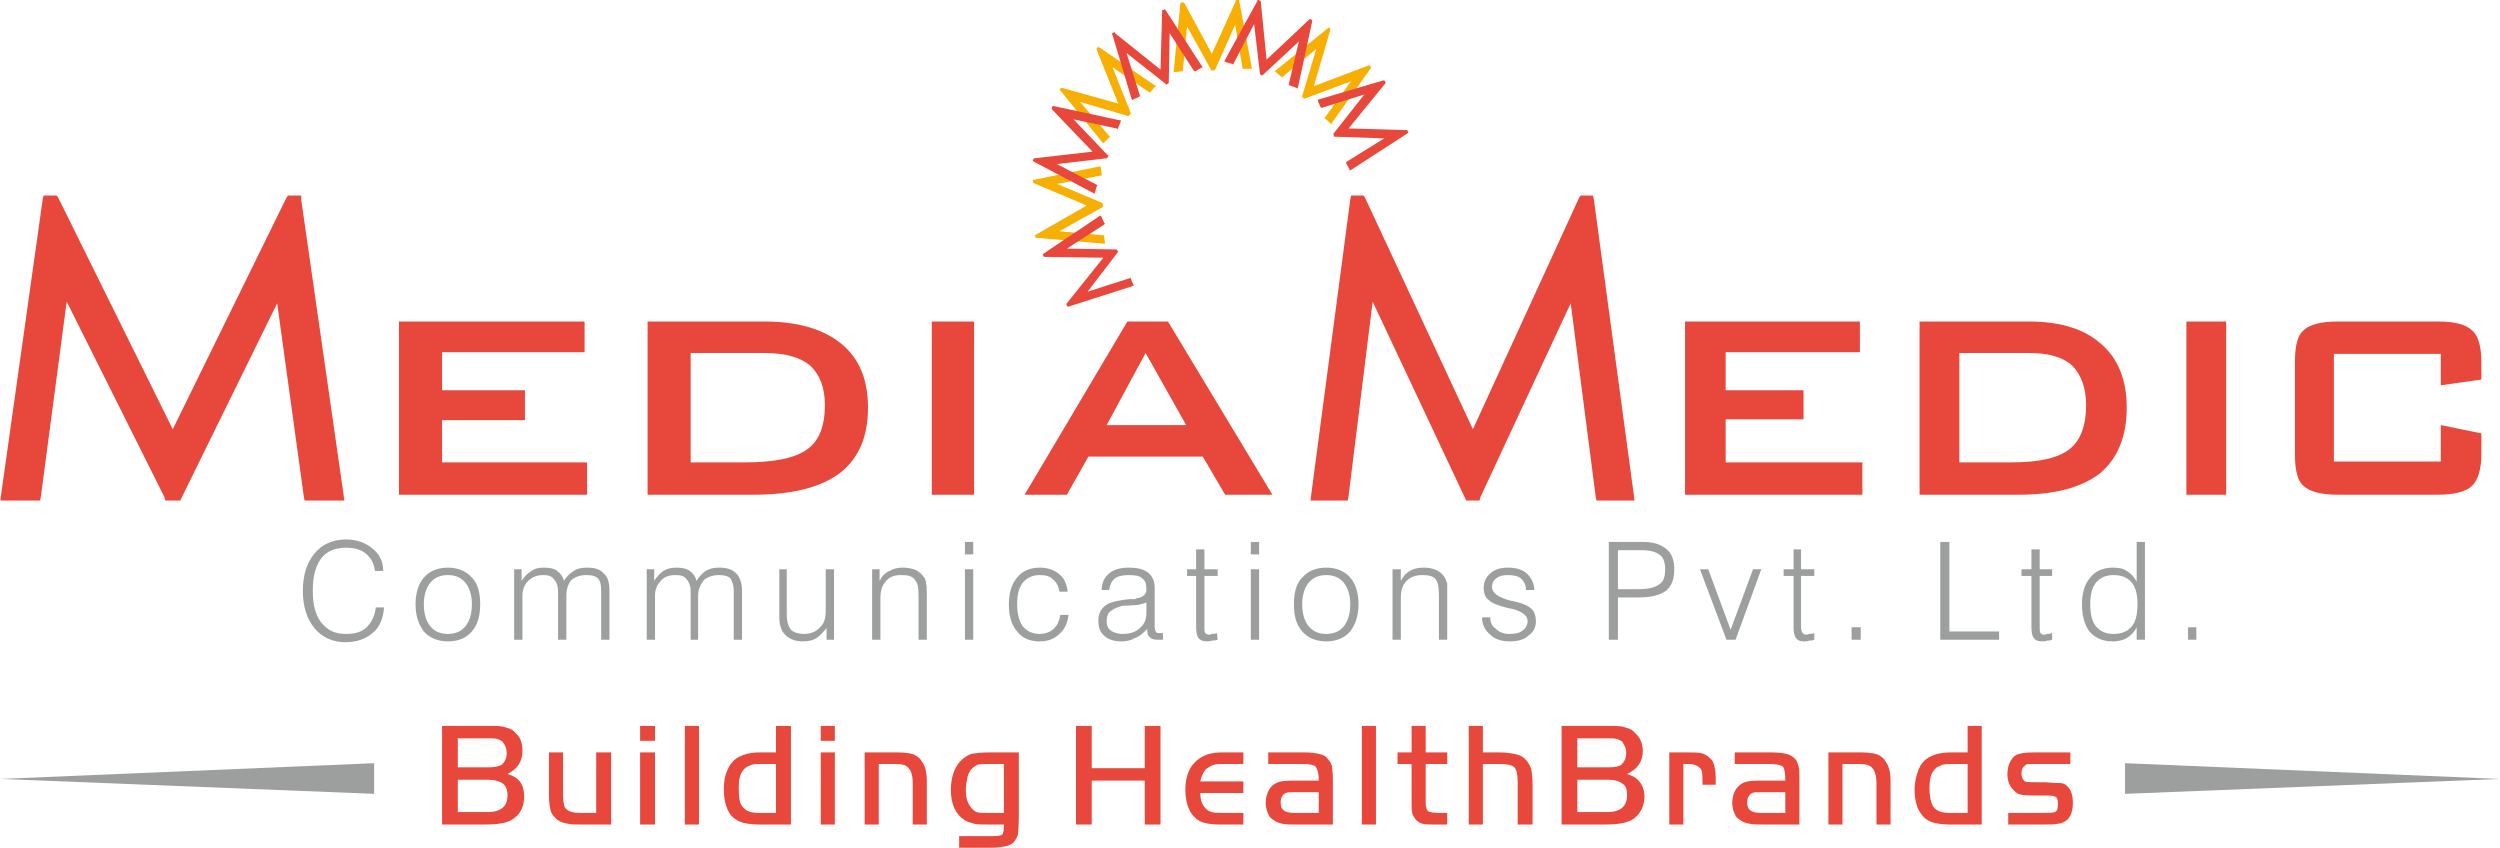
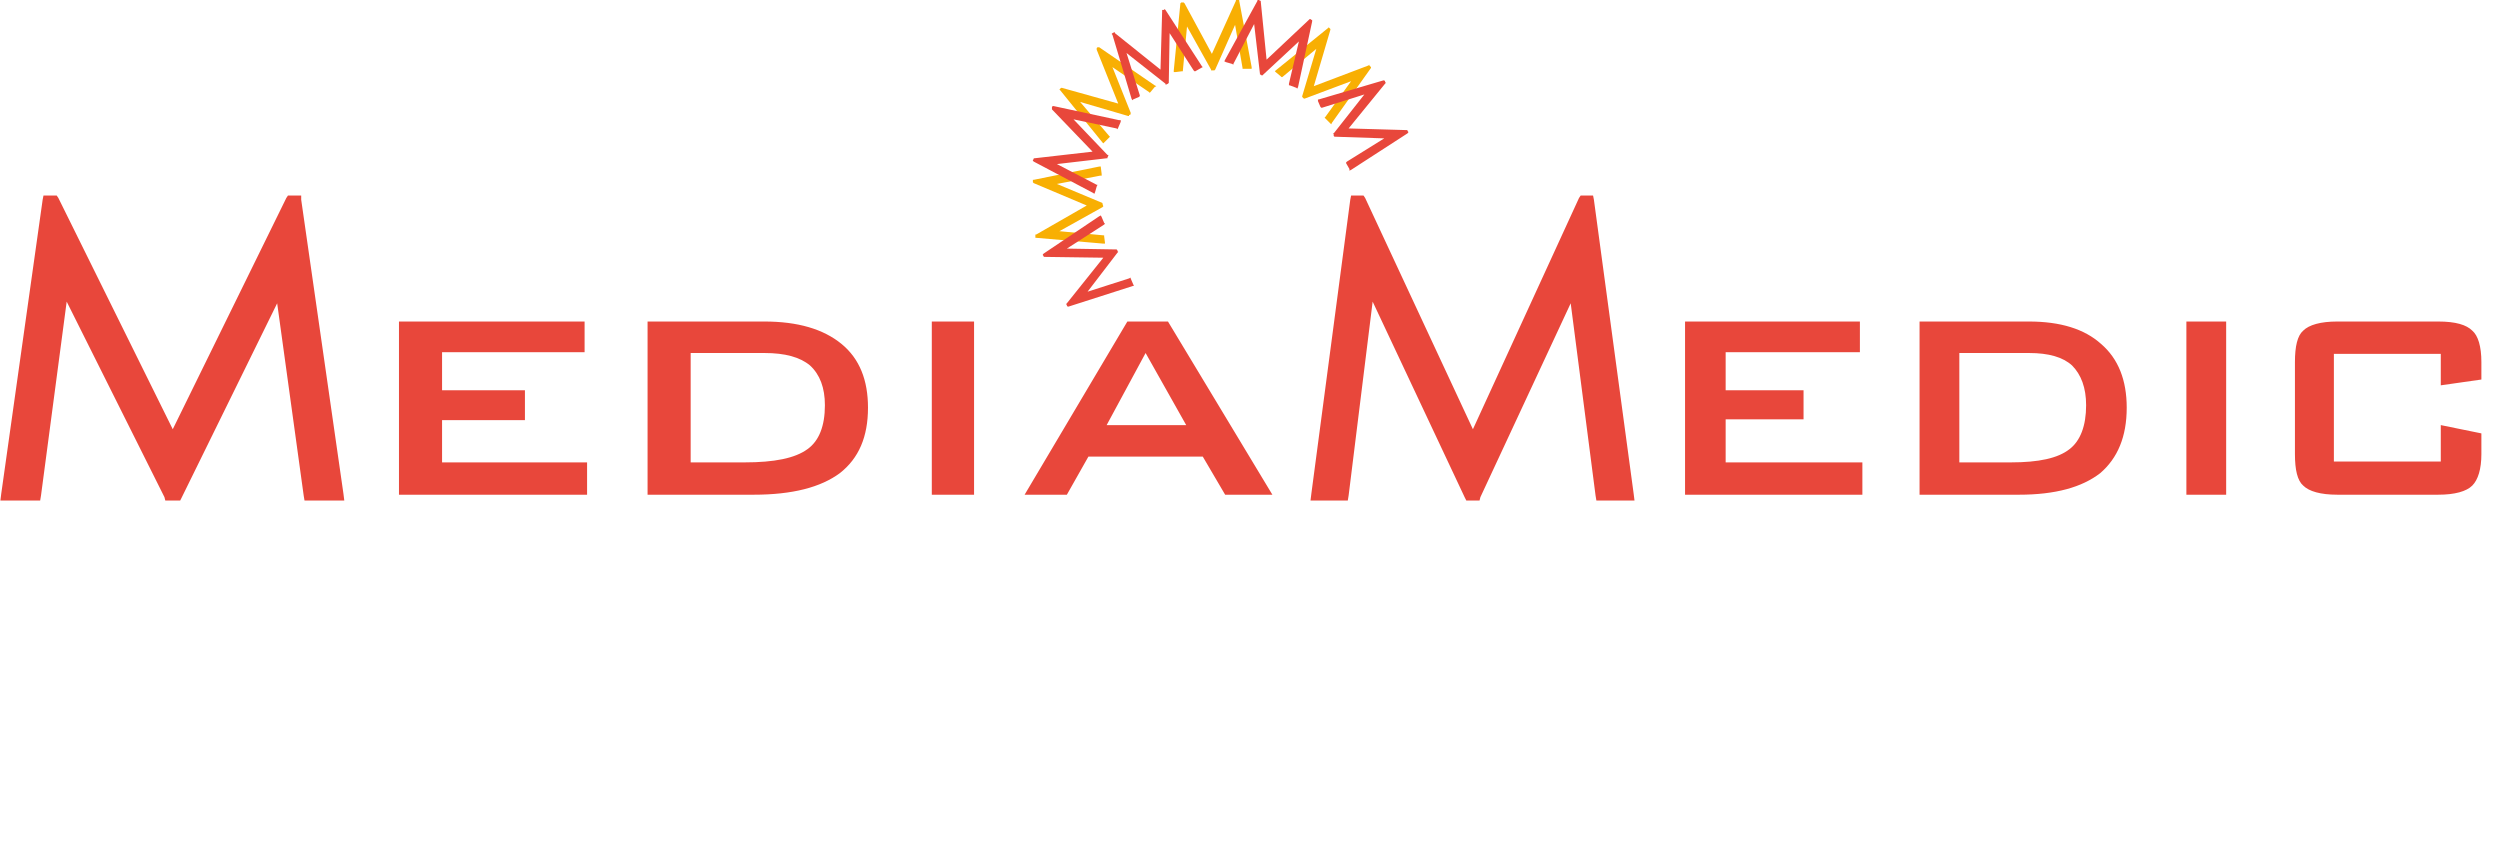
<svg xmlns="http://www.w3.org/2000/svg" xml:space="preserve" width="48.669mm" height="16.503mm" version="1.1" style="shape-rendering:geometricPrecision; text-rendering:geometricPrecision; image-rendering:optimizeQuality; fill-rule:evenodd; clip-rule:evenodd" viewBox="0 0 3016 1023">
  <defs>
    <style type="text/css">
   
    .fil4 {fill:#9D9E9E}
    .fil0 {fill:#E8473B}
    .fil1 {fill:#F8AF03}
    .fil3 {fill:#9D9E9E;fill-rule:nonzero}
    .fil2 {fill:#E8473B;fill-rule:nonzero}
   
  </style>
  </defs>
  <g id="Layer_x0020_1">
    <g id="_189411908496">
      <path class="fil0" d="M2945 427l-129 0 0 130 129 0 0 -44 49 10 0 25c0,18 -4,31 -11,38 -7,7 -21,11 -41,11l-122 0c-20,0 -34,-4 -41,-11 -7,-6 -10,-19 -10,-38l0 -111c0,-19 3,-32 10,-38 7,-7 21,-11 41,-11l122 0c21,0 34,4 41,11 7,6 11,19 11,38l0 21 -49 7 0 -38zm-307 170l0 -209 48 0 0 209 -48 0zm-322 0l0 -209 132 0c38,0 67,9 87,27 21,18 31,44 31,77 0,35 -11,61 -32,79 -22,17 -54,26 -98,26l-120 0zm48 -39l62 0c34,0 57,-5 71,-16 13,-10 20,-28 20,-53 0,-21 -6,-37 -17,-48 -11,-10 -28,-15 -52,-15l-84 0 0 132zm-331 39l0 -209 211 0 0 37 -162 0 0 46 94 0 0 35 -94 0 0 52 165 0 0 39 -214 0zm-451 -1l47 -355 1 -5 6 0 5 0 4 0 2 3 130 279 128 -279 2 -3 4 0 5 0 6 0 1 5 48 355 1 8 -8 0 -33 0 -5 0 -1 -6 -30 -232 -109 234 -1 4 -4 0 -9 0 -3 0 -2 -4 -111 -236 -29 234 -1 6 -6 0 -32 0 -7 0 1 -8zm-346 1l124 -209 49 0 126 209 -57 0 -27 -46 -138 0 -26 46 -51 0zm-1235 -1l50 -355 1 -5 6 0 6 0 4 0 2 3 138 279 137 -279 2 -3 4 0 6 0 6 0 0 5 51 355 1 8 -7 0 -35 0 -6 0 -1 -6 -32 -232 -115 234 -2 4 -4 0 -9 0 -5 0 -1 -4 -118 -236 -31 234 -1 6 -6 0 -34 0 -8 0 1 -8zm480 1l0 -209 224 0 0 37 -172 0 0 46 100 0 0 36 -100 0 0 51 175 0 0 39 -227 0zm300 0l0 -209 141 0c40,0 71,9 93,27 22,18 32,44 32,77 0,35 -11,61 -34,79 -23,17 -57,26 -104,26l-128 0zm52 -39l65 0c36,0 61,-5 76,-16 14,-10 21,-28 21,-53 0,-21 -6,-37 -18,-48 -12,-10 -30,-15 -55,-15l-89 0 0 132zm291 39l0 -209 51 0 0 209 -51 0zm211 -84l96 0 -49 -87 -47 87z" />
      <path class="fil1" d="M1331 294l-81 -7 -1 0 0 -1 0 -2 0 -1 1 0 61 -35 -64 -27 -1 -1 0 -1 0 -1 0 -1 1 0 79 -16 2 0 0 1 1 8 0 2 -2 0 -52 10 55 23 0 1 0 0 1 3 0 0 -1 1 -52 29 53 5 1 0 0 1 1 8 0 1 -2 0zm-1 -122l-51 -63 -1 -1 1 -1 1 -1 0 0 1 0 68 19 -26 -65 0 -1 0 -1 1 -1 1 0 1 0 67 46 2 1 -2 1 -5 6 -1 1 -1 -1 -44 -30 22 55 0 1 0 1 -2 1 0 1 -1 0 -58 -17 35 41 1 1 -1 1 -6 6 -1 1 -1 -1zm86 -87l8 -81 1 -1 1 0 1 0 1 0 1 1 33 61 29 -64 0 -1 1 0 1 0 2 0 0 1 15 80 0 2 -2 0 -8 0 -1 0 0 -1 -9 -52 -24 54 -1 1 -1 0 -2 0 -1 0 0 -1 -29 -52 -5 53 0 1 -1 0 -8 1 -2 0 0 -2zm123 0l63 -51 1 -1 1 1 1 1 0 0 0 1 -20 68 66 -25 1 -1 0 1 1 1 1 1 0 1 -47 66 -1 2 -1 -1 -6 -6 -1 -1 1 -1 31 -43 -56 21 -1 0 0 0 -2 -2 0 0 0 -1 17 -57 -41 34 -1 0 -1 -1 -6 -5 -1 -1 1 -1z" />
      <path class="fil0" d="M1591 120l78 -23 1 0 1 1 0 1 1 1 -1 1 -44 54 70 2 1 0 0 1 1 1 0 1 -1 1 -68 44 -2 1 0 -2 -4 -7 0 -1 1 -1 45 -28 -59 -2 -1 0 -1 -1 0 -2 -1 -1 1 0 37 -47 -51 16 -1 0 -1 -1 -3 -7 0 -2 1 0zm-113 -48l39 -71 0 -1 2 0 1 1 1 0 0 1 7 70 51 -48 1 -1 1 0 1 1 1 0 0 2 -17 79 -1 2 -1 -1 -8 -3 -1 0 0 -2 12 -51 -43 40 -1 1 -1 0 -1 -1 -1 0 0 -1 -7 -60 -25 48 0 1 -2 -1 -7 -2 -2 -1 1 -2zm-113 47l-23 -77 -1 -1 1 -1 2 -1 1 0 0 1 55 44 2 -71 0 -1 0 0 2 0 1 -1 1 1 44 68 1 1 -2 1 -7 4 -1 0 -1 -1 -29 -45 -1 59 0 1 -1 1 -2 1 -1 0 0 -1 -47 -37 16 51 0 1 -1 1 -7 3 -1 1 -1 -2zm-46 114l-72 -38 -1 -1 0 -1 1 -1 0 -1 1 0 70 -8 -49 -51 0 0 0 -1 0 -2 1 -1 1 0 79 17 2 0 0 2 -3 7 -1 2 -1 -1 -52 -11 41 43 1 0 0 1 -1 2 0 1 -1 0 -60 7 48 25 1 0 -1 2 -2 7 -1 2 -1 -1zm48 112l-78 25 -1 0 -1 -1 0 -1 -1 -1 1 -1 44 -55 -71 -1 -1 0 0 -1 -1 -1 0 -1 1 -1 67 -45 2 -1 1 2 3 7 1 1 -1 1 -45 29 59 1 1 0 1 1 0 1 1 1 -1 1 -36 47 50 -16 2 -1 0 1 3 7 1 2 -1 0z" />
-       <path class="fil2" d="M533 995l0 -119 56 0c10,0 17,0 21,2 5,1 9,3 12,7 6,5 8,13 8,21 0,13 -6,22 -18,28 6,2 10,4 13,7 5,5 7,12 7,20 0,12 -4,21 -13,27 -6,5 -18,7 -34,7l-52 0zm19 -69l37 0c7,0 12,-1 16,-3 4,-4 6,-8 6,-14 0,-6 -2,-10 -5,-14 -2,-1 -4,-3 -6,-3 -2,-1 -6,-1 -11,-1l-37 0 0 35zm0 54l36 0c16,0 24,-7 24,-20 0,-7 -2,-11 -5,-14 -4,-3 -10,-5 -18,-5l-37 0 0 39zm167 1l0 -73 18 0 0 87 -38 0c-6,0 -11,0 -14,-1 -2,0 -5,-1 -8,-2 -5,-2 -9,-6 -12,-11 -2,-5 -3,-12 -3,-22l0 -51 17 0 0 51c0,7 1,13 2,15 3,5 9,7 19,7l19 0zm53 -73l18 0 0 87 -18 0 0 -87zm0 -14l0 -18 18 0 0 18 -18 0zm71 101l-17 0 0 -119 17 0 0 119zm93 -87l0 -32 18 0 0 119 -39 0c-8,0 -14,-1 -18,-2 -5,-1 -8,-3 -12,-6 -4,-3 -7,-8 -9,-14 -2,-6 -3,-13 -3,-20 0,-9 1,-17 5,-25 3,-7 8,-12 14,-15 6,-3 14,-5 24,-5l20 0zm0 73l0 -59 -18 0c-6,0 -11,0 -14,2 -3,1 -6,3 -8,6 -4,5 -5,12 -5,21 0,11 1,19 5,23 4,5 10,7 19,7l21 0zm54 -73l17 0 0 87 -17 0 0 -87zm0 -14l0 -18 17 0 0 18 -17 0zm53 14l40 0c8,0 14,1 18,2 5,2 9,5 11,9 4,5 6,13 6,24l0 52 -17 0 0 -50c0,-9 -2,-15 -5,-18 -3,-4 -8,-5 -16,-5l-20 0 0 73 -17 0 0 -87zm186 0l0 77c0,12 -1,19 -1,22 -1,3 -2,5 -4,8 -2,3 -6,5 -10,6 -5,1 -11,2 -20,2l-37 0 0 -14 39 0c5,0 9,0 11,-1 1,0 3,-1 3,-3 1,-2 1,-5 1,-10l-18 0c-9,0 -15,0 -18,-1 -4,-1 -7,-2 -11,-4 -11,-7 -17,-19 -17,-37 0,-14 4,-26 11,-34 4,-4 8,-7 13,-9 5,-1 12,-2 22,-2l36 0zm-18 14l-17 0c-7,0 -12,0 -15,1 -6,3 -10,7 -12,15 -1,5 -2,10 -2,15 0,9 2,16 6,21 2,3 5,5 7,6 3,1 8,1 13,1l20 0 0 -59zm189 -46l0 119 -19 0 0 -53 -64 0 0 53 -19 0 0 -119 19 0 0 51 64 0 0 -51 19 0zm100 67l0 14 -52 0c0,8 2,14 6,18 2,3 5,4 8,5 3,1 8,1 13,1l25 0 0 14 -29 0c-8,0 -14,-1 -18,-2 -4,-1 -8,-3 -11,-6 -8,-7 -12,-19 -12,-34 0,-18 6,-31 19,-39 6,-4 15,-6 26,-6l25 0 0 14 -22 0c-6,0 -11,0 -14,1 -3,1 -6,3 -9,5 -3,3 -6,9 -7,15l52 0zm91 -1c0,-9 -2,-15 -4,-17 -2,-2 -7,-3 -16,-3l-41 0 0 -14 45 0c7,0 13,1 17,2 5,1 8,3 10,6 2,2 4,5 5,9 0,3 1,8 1,15l0 55 -44 0c-8,0 -14,0 -17,-1 -6,-1 -11,-4 -15,-8 -3,-5 -5,-10 -5,-17 0,-5 1,-10 3,-14 2,-4 4,-7 8,-9 4,-3 11,-4 22,-4l31 0zm0 14l-29 0c-5,0 -9,0 -11,1 -4,2 -6,6 -6,11 0,5 1,8 4,10 2,2 6,3 13,3l29 0 0 -25zm69 39l-17 0 0 -119 17 0 0 119zm43 -87l0 -32 17 0 0 32 26 0 0 14 -26 0 0 45c0,4 0,7 1,8 0,2 1,3 2,4 2,1 6,2 12,2l11 0 0 14 -17 0c-6,0 -10,0 -13,-1 -3,-1 -5,-2 -7,-4 -2,-2 -4,-5 -5,-8 -1,-3 -1,-7 -1,-13l0 -47 -17 0 0 -14 17 0zm86 -32l0 32 20 0c8,0 14,1 19,2 5,1 9,3 12,6 3,3 5,6 7,11 1,4 2,11 2,19l0 49 -18 0 0 -51c0,-9 -1,-15 -4,-18 -3,-3 -9,-4 -18,-4l-20 0 0 73 -17 0 0 -119 17 0zm95 119l0 -119 57 0c9,0 16,0 20,2 5,1 9,3 12,7 6,5 9,13 9,21 0,13 -6,22 -19,28 6,2 10,4 13,7 5,5 8,12 8,20 0,12 -5,21 -13,27 -7,5 -18,7 -35,7l-52 0zm19 -69l38 0c7,0 12,-1 15,-3 4,-4 6,-8 6,-14 0,-6 -2,-10 -5,-14 -2,-1 -4,-3 -6,-3 -2,-1 -6,-1 -10,-1l-38 0 0 35zm0 54l36 0c16,0 24,-7 24,-20 0,-7 -1,-11 -5,-14 -4,-3 -9,-5 -17,-5l-38 0 0 39zm111 -72l22 0c7,0 13,0 17,1 4,1 7,3 10,6 3,2 4,5 5,8 1,4 2,9 2,16l0 8 -16 0 0 -8c0,-7 -1,-11 -4,-13 -2,-2 -6,-4 -12,-4l-7 0 0 73 -17 0 0 -87zm140 34c0,-9 -1,-15 -3,-17 -3,-2 -8,-3 -17,-3l-41 0 0 -14 45 0c8,0 14,1 18,2 4,1 7,3 10,6 2,2 3,5 4,9 1,3 1,8 1,15l0 55 -44 0c-8,0 -14,0 -16,-1 -7,-1 -12,-4 -16,-8 -3,-5 -5,-10 -5,-17 0,-5 1,-10 3,-14 2,-4 5,-7 8,-9 4,-3 11,-4 22,-4l31 0zm0 14l-29 0c-5,0 -9,0 -11,1 -4,2 -6,6 -6,11 0,5 1,8 4,10 2,2 7,3 13,3l29 0 0 -25zm52 -48l40 0c8,0 14,1 18,2 5,2 9,5 11,9 4,5 6,13 6,24l0 52 -17 0 0 -50c0,-9 -2,-15 -5,-18 -3,-4 -8,-5 -16,-5l-20 0 0 73 -17 0 0 -87zm168 0l0 -32 17 0 0 119 -39 0c-7,0 -14,-1 -18,-2 -5,-1 -8,-3 -12,-6 -3,-3 -7,-8 -9,-14 -2,-6 -3,-13 -3,-20 0,-9 2,-17 5,-25 3,-7 8,-12 14,-15 6,-3 14,-5 25,-5l20 0zm0 73l0 -59 -19 0c-6,0 -10,0 -14,2 -3,1 -6,3 -8,6 -4,5 -5,12 -5,21 0,11 2,19 5,23 4,5 10,7 19,7l22 0zm124 -73l0 14 -40 0c-6,0 -9,0 -11,0 -2,0 -3,1 -4,2 -3,2 -4,5 -4,10 0,4 2,7 4,9 2,1 7,1 14,1l11 0c10,1 16,1 18,1 2,0 5,1 6,2 6,4 9,11 9,22 0,12 -4,20 -11,23 -2,1 -4,2 -7,2 -3,1 -8,1 -15,1l-45 0 0 -14 41 0c8,0 13,0 15,-1 3,-1 4,-4 4,-10 0,-5 -1,-9 -5,-9 -1,-1 -6,-1 -13,-1l-7 0c-9,0 -15,0 -19,-1 -3,0 -6,-2 -8,-4 -6,-5 -9,-12 -9,-21 0,-5 1,-10 3,-14 2,-4 4,-7 8,-9 4,-2 11,-3 21,-3l44 0z" />
-       <path class="fil3" d="M453 733l10 0c-1,13 -5,24 -14,31 -8,7 -19,11 -33,11 -15,0 -28,-6 -37,-17 -9,-11 -14,-26 -14,-45 0,-19 5,-34 14,-45 9,-11 22,-17 38,-17 13,0 24,4 32,11 8,6 13,15 13,27l-10 0c-1,-9 -5,-16 -11,-21 -6,-5 -14,-7 -24,-7 -13,0 -23,4 -30,13 -7,10 -10,22 -10,39 0,16 3,29 10,38 8,10 17,14 30,14 10,0 19,-2 25,-8 6,-6 10,-14 11,-24zm58 -4c0,12 3,21 8,27 5,6 12,9 21,9 9,0 16,-3 21,-9 5,-6 8,-15 8,-27 0,-11 -3,-20 -8,-26 -5,-6 -12,-9 -21,-9 -9,0 -16,3 -21,9 -5,6 -8,15 -8,26zm-10 0c0,-14 4,-25 10,-32 7,-8 17,-12 29,-12 12,0 22,4 29,12 7,7 10,18 10,32 0,14 -3,25 -10,33 -7,8 -16,12 -29,12 -12,0 -22,-4 -29,-12 -6,-8 -10,-18 -10,-33zm119 43l0 -85 9 0 0 14c3,-5 7,-9 12,-12 4,-3 9,-4 15,-4 7,0 12,1 16,4 4,3 7,7 8,12 3,-5 7,-9 12,-12 4,-3 10,-4 16,-4 9,0 16,2 20,7 5,4 7,11 7,21l0 59 -10 0 0 -59c0,-7 -1,-12 -4,-15 -3,-3 -7,-4 -14,-4 -7,0 -13,2 -18,6 -4,5 -6,11 -6,19l0 53 -10 0 0 -58c0,-7 -2,-12 -5,-15 -3,-4 -7,-5 -13,-5 -7,0 -13,2 -18,7 -5,5 -7,11 -7,18l0 53 -10 0zm160 0l0 -85 9 0 0 14c3,-5 7,-9 11,-12 5,-3 10,-4 16,-4 6,0 12,1 16,4 4,3 7,7 8,12 3,-5 7,-9 11,-12 5,-3 10,-4 16,-4 10,0 16,2 21,7 4,4 7,11 7,21l0 59 -10 0 0 -59c0,-7 -2,-12 -4,-15 -3,-3 -8,-4 -14,-4 -7,0 -13,2 -18,6 -4,5 -7,11 -7,19l0 53 -9 0 0 -58c0,-7 -2,-12 -5,-15 -3,-4 -7,-5 -13,-5 -8,0 -14,2 -18,7 -5,5 -7,11 -7,18l0 53 -10 0zm226 -85l0 85 -9 0 0 -14c-4,5 -8,9 -12,12 -5,3 -10,4 -17,4 -9,0 -16,-3 -21,-8 -5,-5 -7,-12 -7,-22l0 -57 9 0 0 55c0,8 2,14 5,18 3,3 9,5 16,5 8,0 15,-3 19,-8 5,-4 7,-11 7,-20l0 -50 10 0zm46 85l0 -85 9 0 0 14c3,-6 7,-10 12,-12 5,-3 10,-4 16,-4 6,0 11,1 16,3 4,2 7,5 10,9 1,2 2,4 2,7 1,3 1,7 1,14l0 2 0 52 -10 0 0 -53c0,-10 -1,-16 -5,-20 -3,-4 -8,-5 -16,-5 -8,0 -14,2 -18,7 -5,5 -7,12 -7,21l0 50 -10 0zm112 -103l0 -15 10 0 0 15 -10 0zm0 103l0 -85 10 0 0 85 -10 0zm115 -30l10 0c-1,10 -5,18 -11,23 -6,6 -14,9 -24,9 -12,0 -21,-4 -27,-12 -7,-8 -10,-19 -10,-32 0,-14 3,-25 10,-33 6,-8 16,-12 27,-12 10,0 18,3 24,8 6,5 9,12 10,21l-10 0c-1,-6 -3,-11 -8,-15 -4,-4 -9,-5 -16,-5 -8,0 -15,3 -20,9 -5,6 -7,15 -7,26 0,11 2,20 7,27 5,6 12,9 20,9 7,0 12,-2 17,-6 4,-4 7,-9 8,-17zm104 -15c-2,1 -6,2 -10,3 -4,0 -10,1 -19,1 -7,2 -11,4 -15,7 -3,3 -4,7 -4,11 0,5 1,9 5,12 3,2 8,4 14,4 9,0 16,-2 21,-7 6,-5 8,-11 8,-19l0 -12zm1 32c-5,5 -9,9 -15,11 -5,3 -10,4 -16,4 -9,0 -16,-2 -21,-7 -5,-4 -7,-10 -7,-18 0,-5 1,-9 3,-12 2,-4 6,-7 10,-9 5,-2 14,-4 25,-5 3,0 4,0 5,0 1,0 2,0 3,-1 8,-1 12,-5 12,-10 0,-7 -1,-11 -5,-14 -3,-3 -8,-4 -16,-4 -7,0 -13,1 -17,4 -4,3 -6,8 -7,14l-9 0c0,-8 3,-15 9,-20 6,-5 14,-7 24,-7 10,0 18,2 23,6 6,5 8,11 8,19l0 47c0,3 1,5 2,6 0,1 2,1 4,1 1,0 2,0 2,0 1,0 1,0 2,0l0 8c-1,0 -2,0 -4,0 -1,0 -2,0 -3,0 -4,0 -7,-1 -9,-3 -2,-2 -3,-4 -3,-8l0 -2zm69 -96l0 24 16 0 0 8 -16 0 0 62c0,3 0,6 1,7 1,1 3,2 5,2 1,0 2,-1 3,-1 2,0 4,0 6,-1l1 8c-3,1 -5,1 -7,1 -2,1 -4,1 -6,1 -4,0 -8,-1 -10,-4 -2,-2 -3,-7 -3,-13l0 -62 -11 0 0 -8 11 0 0 -24 10 0zm56 6l0 -15 10 0 0 15 -10 0zm0 103l0 -85 10 0 0 85 -10 0zm62 -43c0,12 3,21 8,27 5,6 12,9 21,9 9,0 16,-3 21,-9 5,-6 8,-15 8,-27 0,-11 -3,-20 -8,-26 -5,-6 -12,-9 -21,-9 -9,0 -16,3 -21,9 -5,6 -8,15 -8,26zm-10 0c0,-14 3,-25 10,-32 7,-8 17,-12 29,-12 12,0 22,4 29,12 6,7 10,18 10,32 0,14 -4,25 -10,33 -7,8 -17,12 -29,12 -12,0 -22,-4 -29,-12 -7,-8 -10,-18 -10,-33zm119 43l0 -85 10 0 0 14c3,-6 7,-10 11,-12 5,-3 10,-4 17,-4 5,0 11,1 15,3 4,2 8,5 10,9 1,2 2,4 3,7 0,3 0,7 0,14l0 2 0 52 -10 0 0 -53c0,-10 -1,-16 -4,-20 -3,-4 -9,-5 -16,-5 -8,0 -14,2 -19,7 -5,5 -7,12 -7,21l0 50 -10 0zm108 -27l10 0c0,6 2,11 7,14 4,4 9,6 16,6 7,0 12,-1 16,-4 4,-3 6,-7 6,-12 0,-6 -7,-12 -22,-15l-1 0c-12,-3 -20,-6 -24,-10 -4,-3 -6,-8 -6,-15 0,-7 3,-13 8,-17 5,-5 13,-7 21,-7 10,0 17,2 23,7 5,5 9,11 9,20l-10 0c0,-6 -2,-10 -6,-14 -4,-3 -9,-4 -16,-4 -6,0 -10,1 -14,4 -3,2 -5,6 -5,10 0,8 8,13 23,17 2,0 4,1 5,1 9,2 16,5 20,9 3,3 5,8 5,15 0,7 -3,13 -9,17 -5,5 -13,7 -23,7 -10,0 -18,-3 -23,-8 -6,-5 -10,-12 -10,-21zm164 -34l25 0c12,0 20,-2 25,-6 5,-3 7,-9 7,-18 0,-8 -2,-14 -6,-17 -5,-4 -12,-6 -21,-6l-30 0 0 47zm-11 61l0 -118 41 0c13,0 22,3 29,9 6,5 9,13 9,24 0,12 -3,20 -10,26 -7,5 -18,8 -33,8l-25 0 0 51 -11 0zm142 0l-32 -85 10 0 27 73 27 -73 10 0 -31 85 -11 0zm90 -109l0 24 16 0 0 8 -16 0 0 62c0,3 1,6 2,7 1,1 2,2 5,2 1,0 2,-1 3,-1 1,0 3,0 6,-1l0 8c-2,1 -4,1 -6,1 -2,1 -4,1 -6,1 -5,0 -8,-1 -10,-4 -2,-2 -3,-7 -3,-13l0 -62 -12 0 0 -8 12 0 0 -24 9 0zm61 109l0 -15 11 0 0 15 -11 0zm107 0l0 -118 11 0 0 108 60 0 0 10 -71 0zm120 -109l0 24 15 0 0 8 -15 0 0 62c0,3 0,6 1,7 1,1 2,2 5,2 1,0 2,-1 3,-1 1,0 3,0 6,-1l0 8c-2,1 -4,1 -6,1 -2,1 -4,1 -6,1 -5,0 -8,-1 -10,-4 -2,-2 -3,-7 -3,-13l0 -62 -12 0 0 -8 12 0 0 -24 10 0zm61 66c0,12 2,21 7,27 5,6 12,9 21,9 10,0 17,-3 22,-9 5,-6 7,-15 7,-27 0,-11 -2,-20 -7,-26 -5,-6 -12,-9 -22,-9 -9,0 -16,3 -21,9 -5,6 -7,15 -7,26zm66 -75l0 118 -10 0 0 -15c-3,6 -7,10 -12,13 -5,3 -11,4 -17,4 -12,0 -21,-4 -28,-12 -6,-8 -9,-19 -9,-33 0,-13 3,-24 10,-32 6,-8 16,-12 27,-12 7,0 13,1 17,4 5,3 9,7 12,13l0 -48 10 0zm52 118l0 -15 10 0 0 15 -10 0z" />
-       <polygon class="fil4" points="451,921 451,958 0,940 " />
-       <polygon class="fil4" points="2564,921 2564,958 3016,940 " />
    </g>
  </g>
</svg>